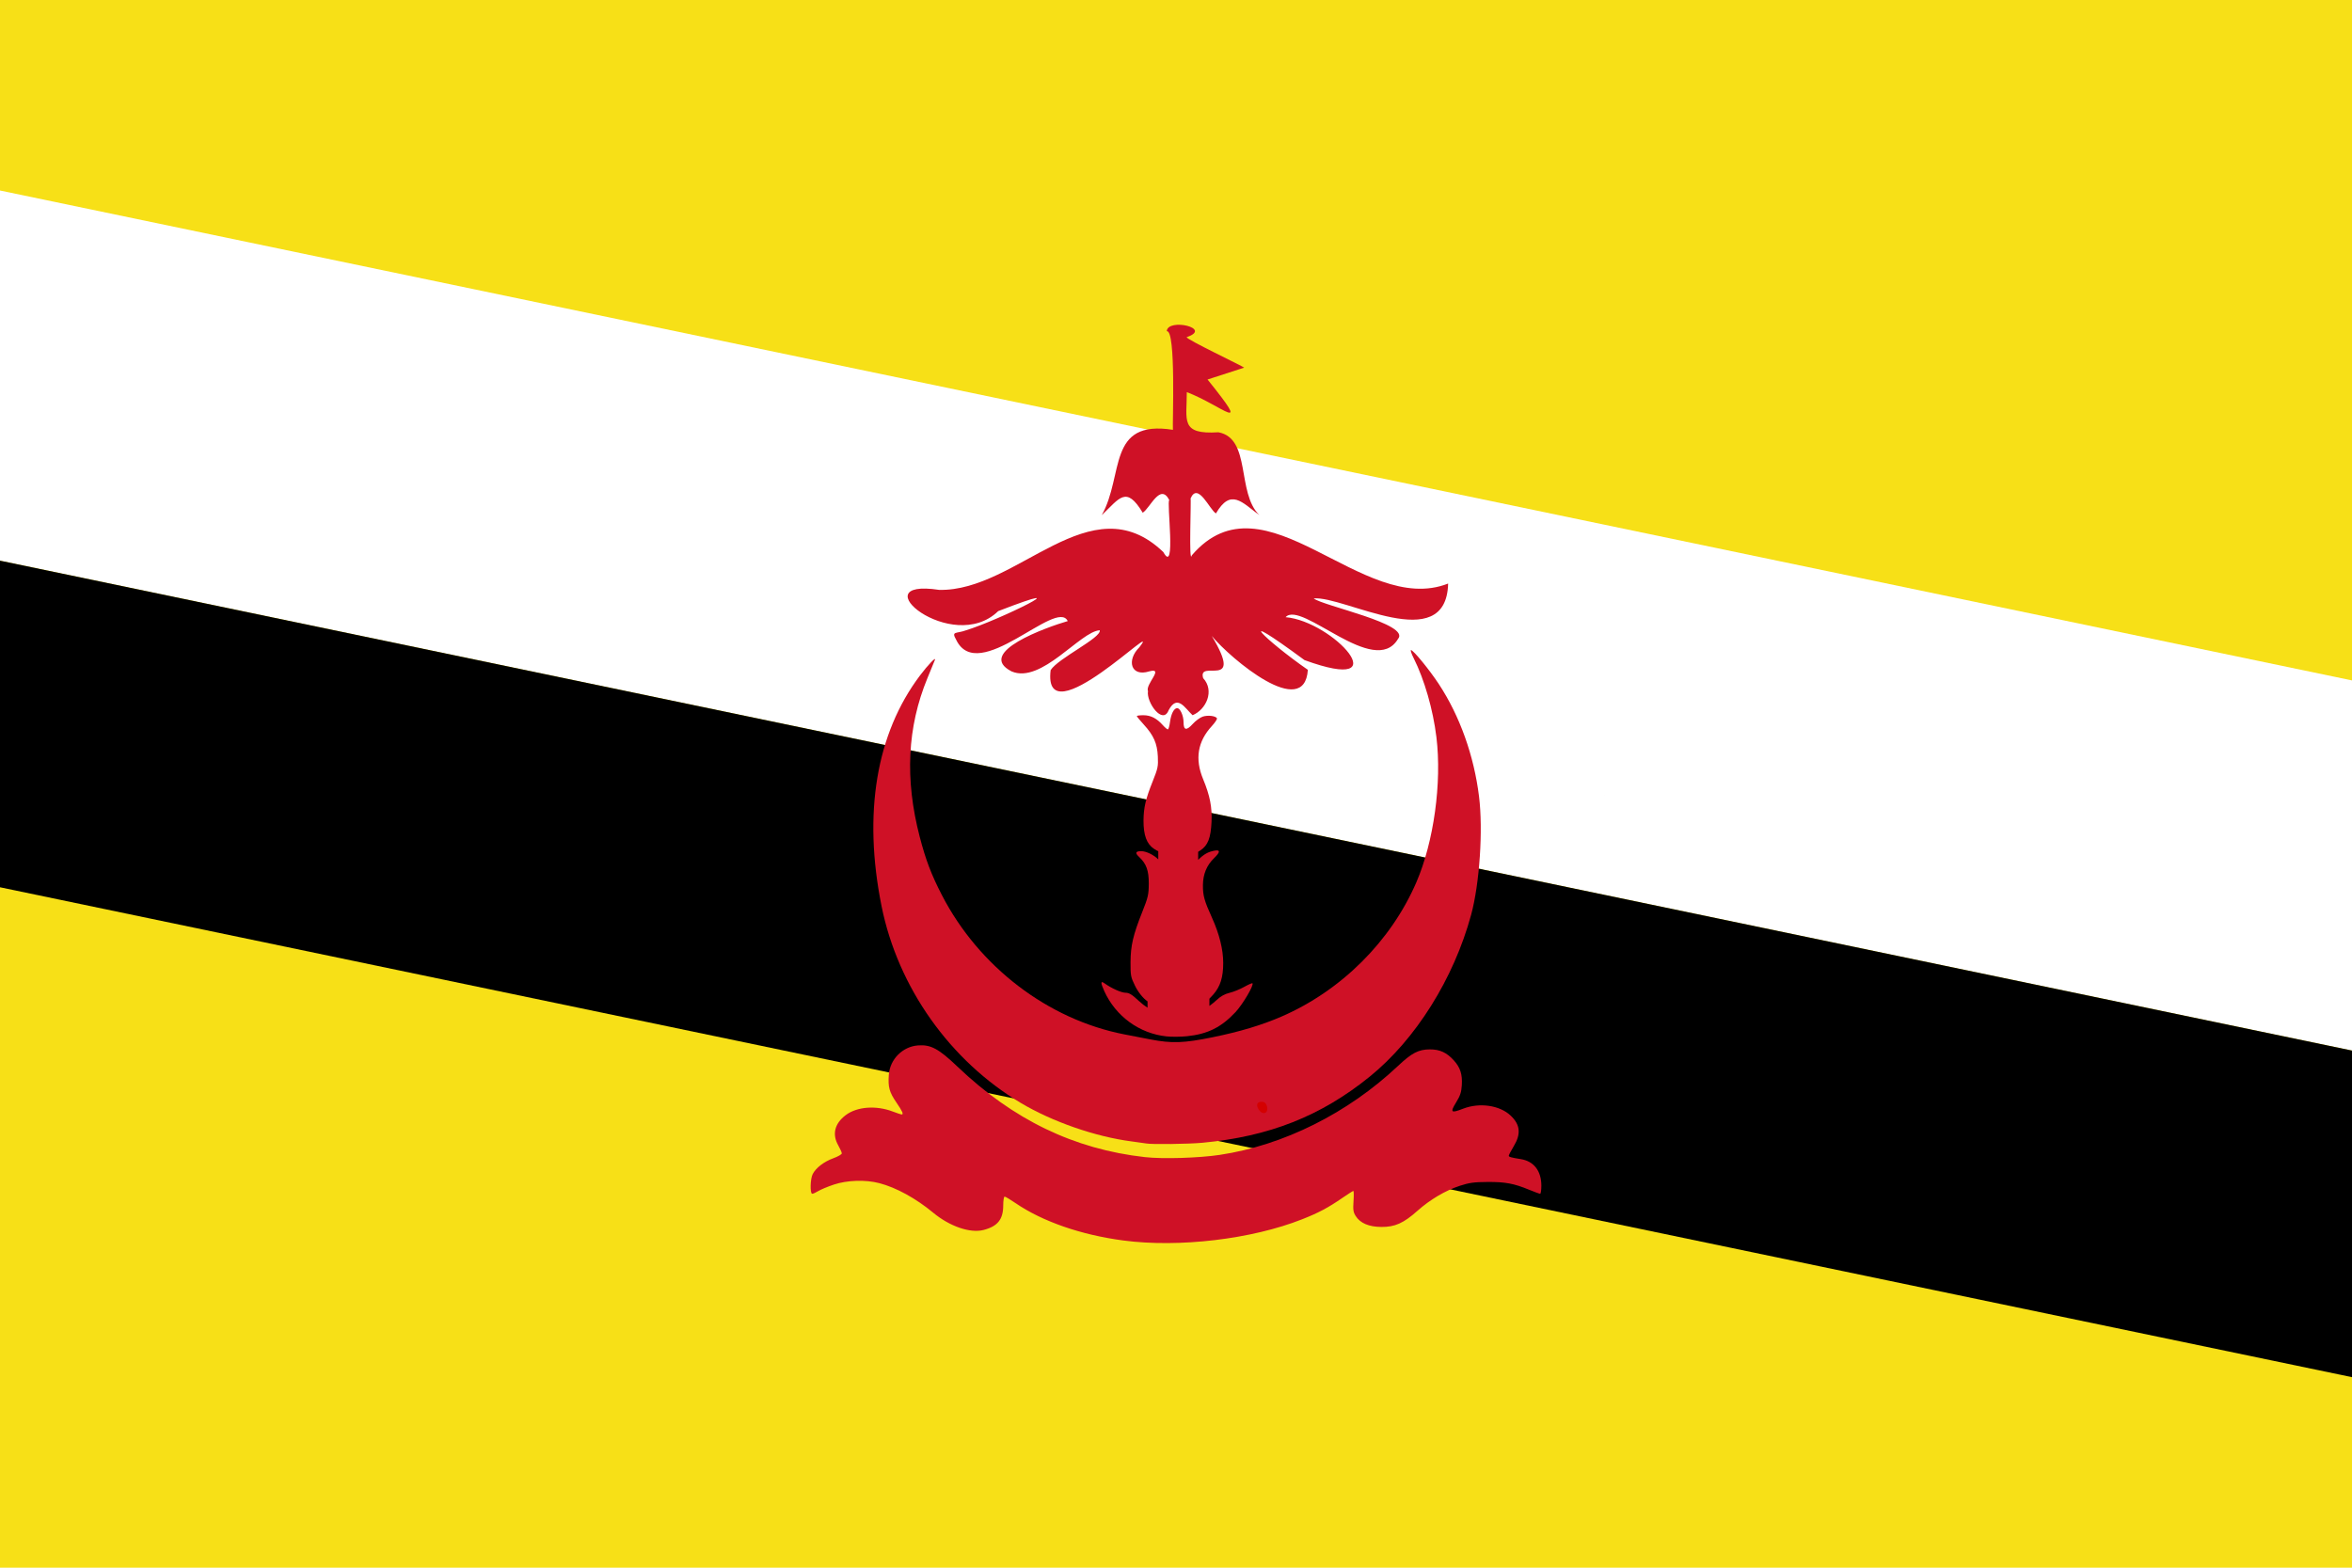
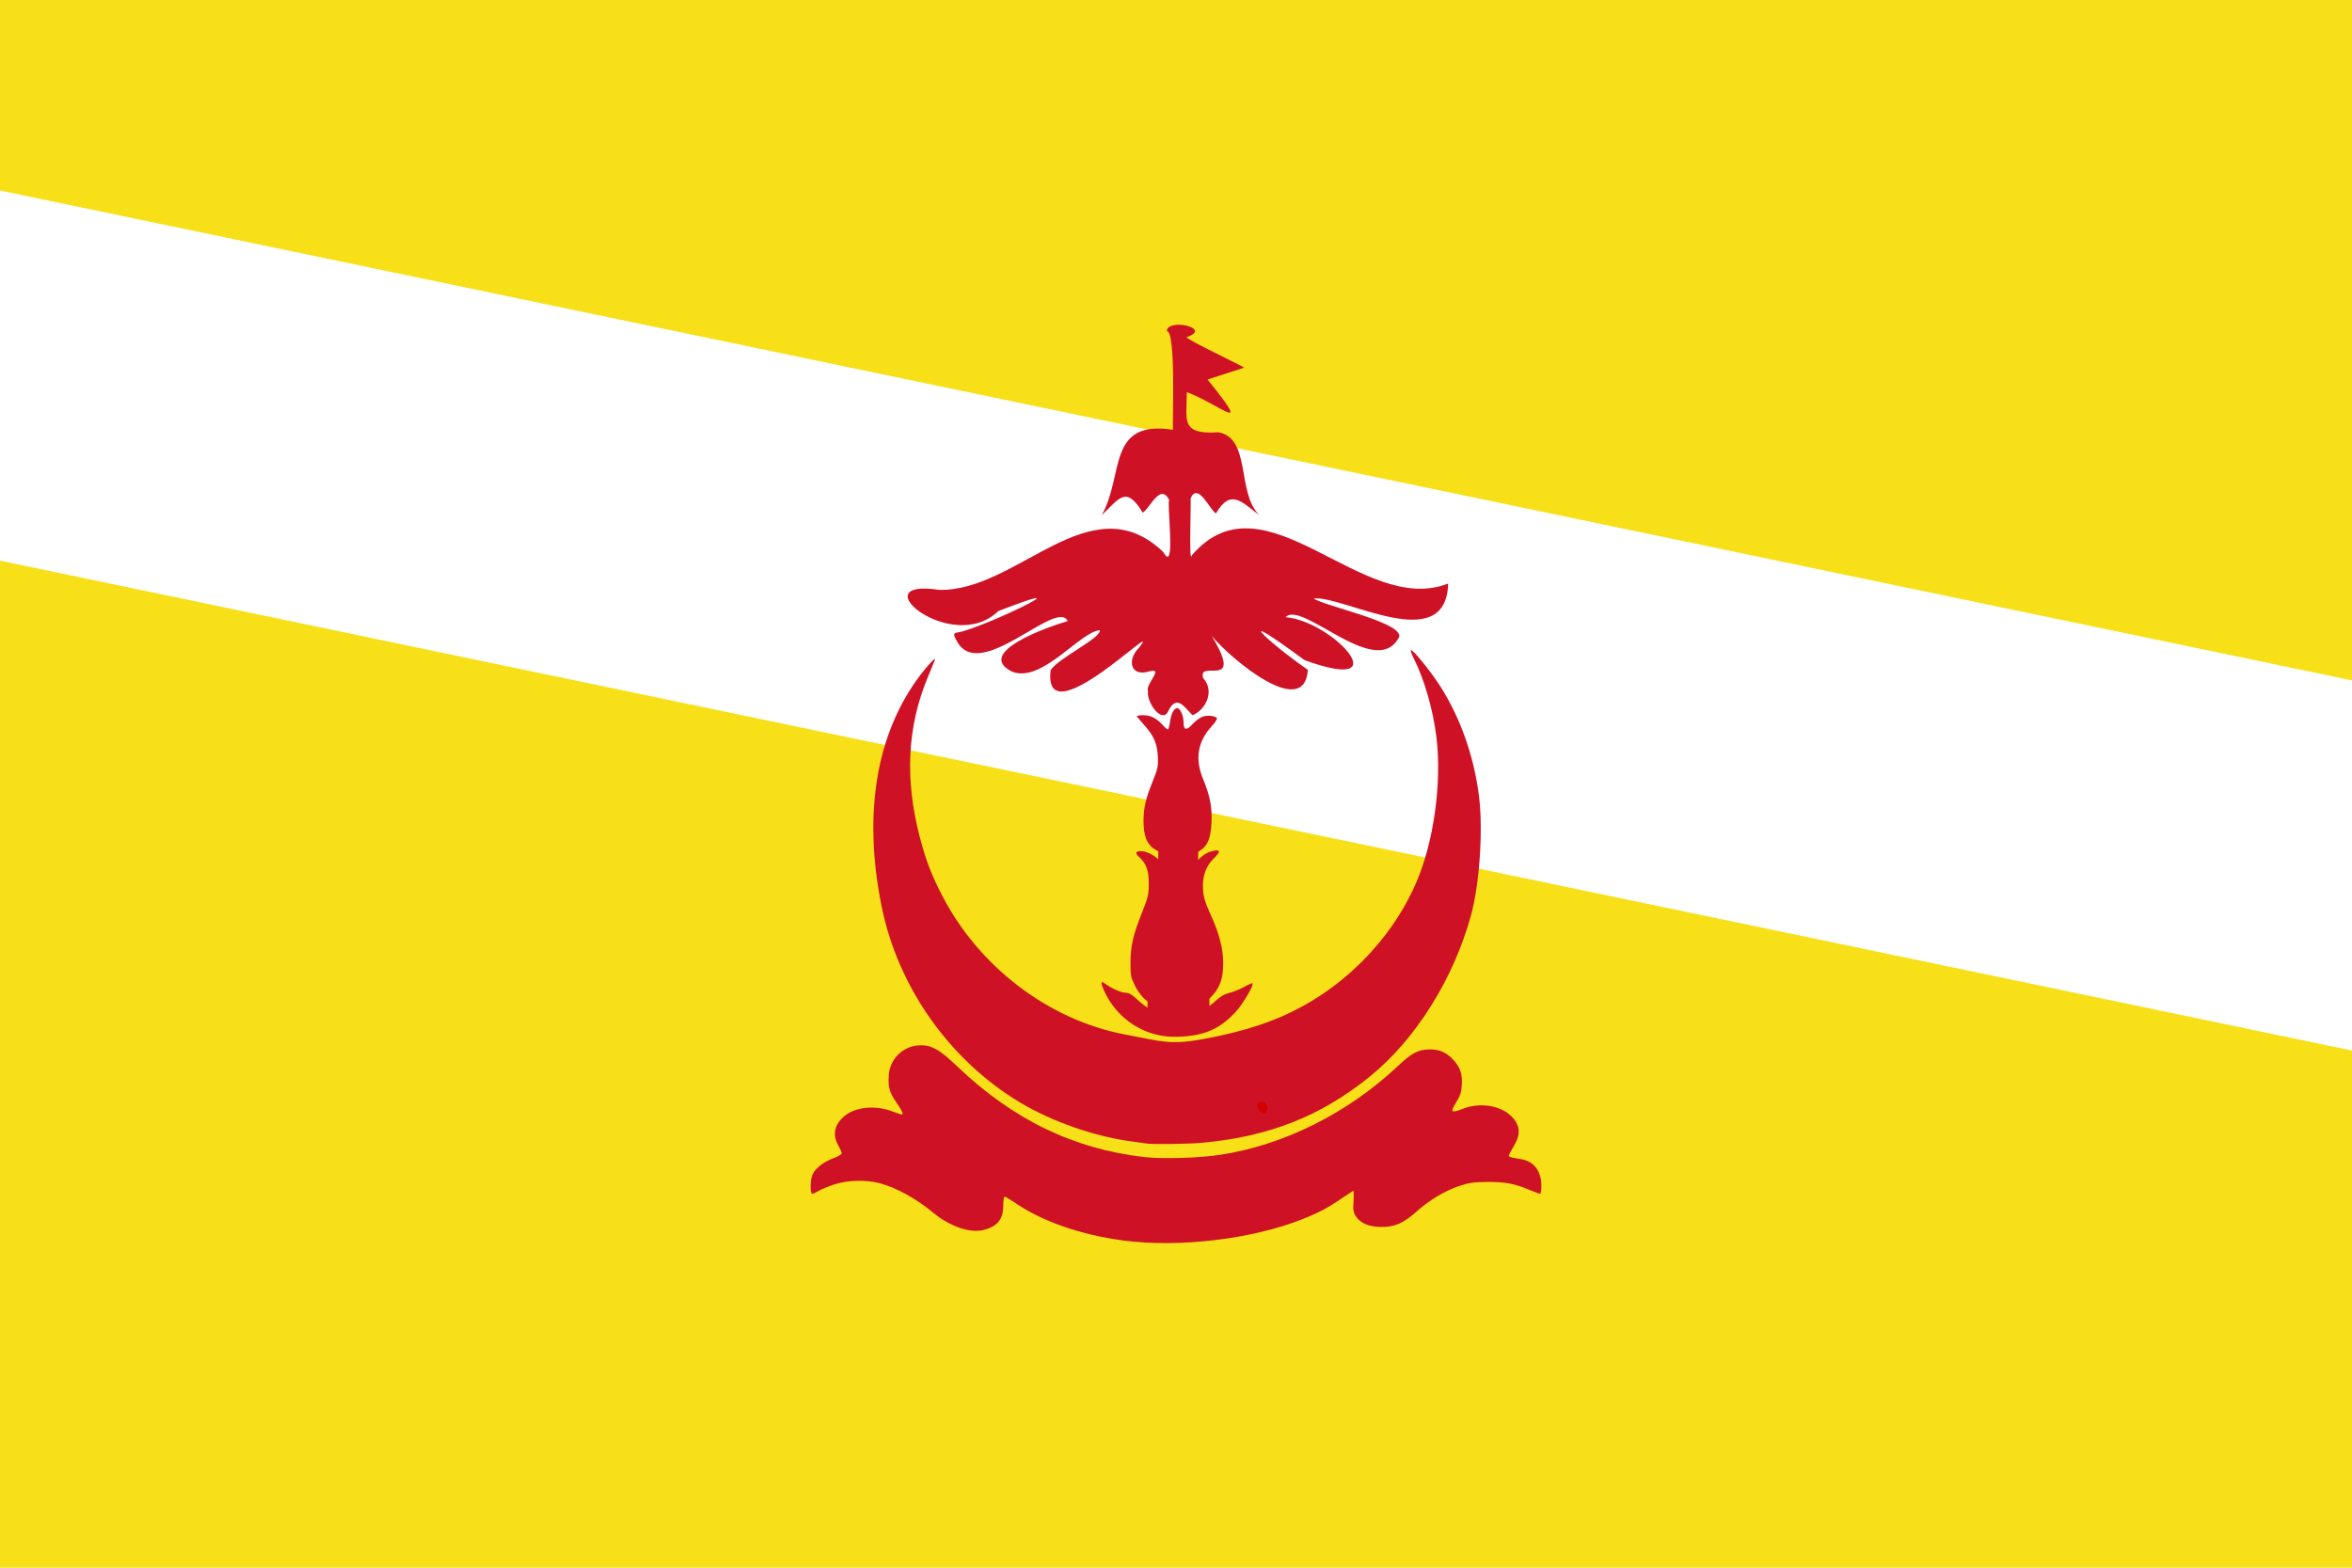
<svg xmlns="http://www.w3.org/2000/svg" version="1.1" id="Layer_1" x="0px" y="0px" viewBox="0 0 600 400" enable-background="new 0 0 600 400" xml:space="preserve">
  <rect fill="#F7E017" width="600" height="400" />
  <polygon fill="#FFFFFF" points="0,143.056 600,268.056 600,173.611 0,48.611 " />
-   <polygon points="0,226.389 600,351.389 600,268.056 0,143.056 " />
  <path fill-rule="evenodd" clip-rule="evenodd" fill="#CF1126" d="M286.524,316.509c-10.758-1.424-20.619-4.85-27.469-9.54  c-1.329-0.908-2.574-1.652-2.772-1.652c-0.198,0-0.358,1.009-0.358,2.26c-0.003,3.543-1.426,5.322-5.005,6.25  c-3.423,0.887-8.642-0.903-12.877-4.416c-4.381-3.638-9.442-6.413-13.726-7.528c-3.529-0.919-8.212-0.773-11.594,0.363  c-1.57,0.526-3.363,1.272-3.982,1.655c-0.622,0.383-1.313,0.694-1.535,0.694c-0.602,0-0.515-3.808,0.114-5.021  c0.825-1.598,2.867-3.169,5.241-4.034c1.199-0.437,2.183-1.001,2.183-1.253c0-0.249-0.404-1.163-0.9-2.028  c-1.612-2.819-0.95-5.553,1.86-7.701c2.881-2.2,7.75-2.58,12.058-0.942c1.085,0.413,2.094,0.749,2.243,0.749  c0.565,0,0.219-0.789-1.337-3.065c-1.803-2.634-2.159-3.933-1.931-7.064c0.285-3.971,3.521-7.212,7.481-7.5  c3.234-0.233,5.247,0.851,10.015,5.401c14.253,13.59,29.747,21.075,47.819,23.104c4.56,0.512,13.737,0.235,19.119-0.573  c16.263-2.449,32.647-10.625,45.442-22.678c3.543-3.34,5.247-4.224,8.155-4.235c2.528-0.008,4.297,0.806,6.109,2.81  c1.651,1.828,2.21,3.57,2.031,6.351c-0.111,1.785-0.404,2.661-1.465,4.389c-1.565,2.553-1.299,2.789,1.799,1.581  c4.191-1.627,9.351-0.876,12.136,1.769c2.45,2.328,2.681,4.655,0.778,7.812c-0.694,1.156-1.264,2.241-1.264,2.412  c0,0.317,0.529,0.467,3.071,0.876c3.328,0.531,5.238,3.008,5.238,6.787c0,1.128-0.138,2.053-0.312,2.053  c-0.171,0-1.43-0.461-2.8-1.025c-3.881-1.601-6.087-2.016-10.615-1.986c-3.453,0.019-4.644,0.185-7.044,0.966  c-3.69,1.204-7.626,3.526-10.837,6.391c-3.537,3.155-5.764,4.151-9.212,4.118c-3.199-0.03-5.387-0.96-6.543-2.789  c-0.616-0.976-0.706-1.574-0.556-3.778c0.098-1.441,0.081-2.618-0.041-2.618c-0.119,0-1.367,0.79-2.77,1.758  c-3.686,2.537-6.041,3.79-10.262,5.461C319.331,316.192,300.751,318.394,286.524,316.509L286.524,316.509z" />
  <path fill-rule="evenodd" clip-rule="evenodd" fill="#CF1126" d="M349.639,285.992c-0.86-1.31-0.344-2.892,0.944-2.892  c0.762,0,0.911,0.188,1.001,1.283c0.079,0.914-0.094,1.467-0.602,1.926C350.293,286.933,350.249,286.922,349.639,285.992  L349.639,285.992z" />
  <path fill-rule="evenodd" clip-rule="evenodd" fill="#CF1126" d="M244.135,285.989c-0.323-0.838,0.133-1.625,0.941-1.625  c0.741,0,0.917,0.548,0.515,1.598C245.312,286.683,244.409,286.703,244.135,285.989L244.135,285.989z" />
  <path fill-rule="evenodd" clip-rule="evenodd" fill="#CF1126" d="M292.412,291.759c-0.298-0.057-2.004-0.299-3.792-0.532  c-9.209-1.204-20.163-5.013-28.192-9.795c-18.121-10.794-31.372-29.522-35.542-50.228c-4.763-23.668-1.37-44.03,9.812-58.865  c2.037-2.702,4.185-4.935,3.787-3.936c-0.119,0.296-0.969,2.365-1.885,4.598c-5.167,12.538-5.81,25.795-1.967,40.557  c1.522,5.846,2.951,9.603,5.642,14.819c9.422,18.276,27.07,31.755,46.539,35.544c1.59,0.309,4.595,0.89,6.681,1.291  c5.482,1.053,8.466,0.947,15.88-0.564c6.926-1.411,12.508-3.09,17.532-5.268c15.242-6.611,27.911-19.225,34.405-34.261  c4.446-10.294,6.538-25.401,5.121-37.028c-0.854-7.026-3.068-14.717-5.794-20.142c-0.575-1.142-0.887-2.078-0.694-2.078  c0.6,0,4.731,5.054,7.148,8.74c5.325,8.128,8.925,18.216,10.21,28.614c1.061,8.547,0.144,22.241-2.015,30.181  c-4.435,16.315-14.144,31.803-25.887,41.312c-12.443,10.072-25.657,15.288-42.719,16.865  C303.103,291.913,293.774,292.03,292.412,291.759L292.412,291.759z" />
  <path fill-rule="evenodd" clip-rule="evenodd" fill="#D40000" d="M321.102,283.103c-0.751-1.147-0.434-1.988,0.751-1.988  c0.651,0,1.022,0.263,1.264,0.898C323.844,283.927,322.217,284.806,321.102,283.103L321.102,283.103z" />
  <path fill-rule="evenodd" clip-rule="evenodd" fill="#CF1126" d="M278.074,274.378c-0.141-0.366,0.033-0.786,0.444-1.087  c0.573-0.418,0.754-0.415,1.194,0.024c0.285,0.285,0.418,0.773,0.299,1.088C279.723,275.152,278.364,275.135,278.074,274.378  L278.074,274.378z" />
  <path fill-rule="evenodd" clip-rule="evenodd" fill="#CF1126" d="M352.916,258.699c-0.282-0.89,0.38-1.79,1.316-1.79  c0.694,0,0.89,0.835,0.458,1.959C354.376,259.684,353.196,259.573,352.916,258.699L352.916,258.699z" />
  <path fill-rule="evenodd" clip-rule="evenodd" fill="#CF1126" d="M250.507,262.386c0-0.315,1.582-1.142,2.184-1.142  c0.703,0,0.315,1.007-0.469,1.218C251.085,262.766,250.507,262.742,250.507,262.386L250.507,262.386z" />
  <path fill="#CF1126" d="M409.223,202.987c0.057,0.078,0.005,0.087,0,0.04C409.223,203.017,409.223,203,409.223,202.987  L409.223,202.987z" />
  <path fill="#CF1126" d="M190.777,202.987c-0.057,0.078-0.006,0.087,0,0.04C190.777,203.017,190.777,203,190.777,202.987  L190.777,202.987z" />
  <path fill-rule="evenodd" clip-rule="evenodd" fill="#CF1126" d="M369.423,148.893c-21.975,8.684-46.692-28.955-65.371-7.221  c-0.858,2.972-0.107-14.996-0.347-14.461c1.878-4.392,4.895,2.889,6.485,3.79c3.79-6.479,6.593-2.879,11.08,0.448  c-5.874-5.748-2.029-19.564-10.444-21.154c-9.87,0.643-8.051-3.096-8.07-10.247c9.075,3.469,16.964,11.31,5.292-3.217  c0-0.001,9.342-3.026,9.342-3.026c-0.01-0.208-15.054-7.344-14.666-7.783c6.76-2.261-4.839-4.963-5.082-1.523  c2.414-0.411,1.415,23.843,1.573,25.169c-16.879-2.652-12.404,11.485-18.153,21.78c4.56-4.343,6.211-7.646,10.451-0.627  c1.921-1.215,4.475-7.717,6.784-3.206c-0.775,0.042,1.826,19.349-1.524,13.25c-18.614-17.846-37.19,10.138-57.203,9.641  c-20.469-3.086,3.304,16.88,15.07,5.426c22.707-8.786,0.173,2.322-8.178,4.881c-2.521,0.944-3.857,0.123-2.547,2.413  c5.613,11.704,25.624-10.727,28.466-4.754c-5.298,1.535-23.667,8.045-14.321,12.84c7.606,3.263,17.525-10.236,22.498-10.498  c0.408,1.943-10.624,7.145-12.536,10.169c-2.188,17.793,29.257-14.337,22.615-5.811c-3.292,3.26-2.207,7.628,2.567,6.122  c3.909-1.056-1.106,3.341-0.35,5.056c-0.477,2.809,3.76,8.746,5.267,4.862c2.243-4.182,4.167-0.512,6.109,1.278  c3.482-1.444,5.669-6.248,2.698-9.462c-1.526-5.089,10.704,3.397,2.196-10.767c4.864,5.876,23.638,21.624,24.514,8.648  c-10.672-7.398-20.013-16.605-0.864-2.486c24.479,8.933,7.32-9.925-4.813-10.948c4.012-4.439,22.665,15.634,28.666,5.564  c3.345-3.832-19.214-8.449-21.504-10.352C342.976,151.983,368.943,167.573,369.423,148.893z" />
  <path fill-rule="evenodd" clip-rule="evenodd" fill="#CF1126" d="M319.507,250.887c-0.092-0.092-1.036,0.323-2.1,0.917  c-1.063,0.597-2.745,1.28-3.737,1.516c-1.215,0.29-2.279,0.879-3.253,1.796c-0.549,0.518-1.214,1.052-1.895,1.55v-1.85  c0.29-0.291,0.602-0.621,0.956-1.023c1.826-2.072,2.567-4.408,2.567-8.09c0-3.42-0.987-7.406-2.854-11.517  c-1.977-4.362-2.341-5.667-2.322-8.344c0.021-2.781,0.96-5.056,2.837-6.874c1.617-1.567,1.644-2.213,0.079-1.915  c-1.627,0.308-2.687,0.906-4.133,2.344v-2.054c0.187-0.117,0.387-0.246,0.592-0.382c1.888-1.248,2.621-3.119,2.819-7.194  c0.184-3.767-0.401-6.757-2.143-10.969c-2.138-5.163-1.406-9.606,2.233-13.553c0.83-0.901,1.41-1.793,1.291-1.985  c-0.38-0.613-2.33-0.838-3.613-0.415c-0.683,0.228-1.834,1.066-2.555,1.866c-1.608,1.777-2.347,1.647-2.347-0.417  c0-1.698-0.862-3.608-1.627-3.608c-0.811,0-1.558,1.438-1.831,3.524c-0.135,1.042-0.388,1.896-0.559,1.896  c-0.174,0-0.754-0.494-1.294-1.101c-1.544-1.731-3.076-2.512-4.937-2.512c-0.92,0-1.674,0.101-1.674,0.222  c0,0.119,0.795,1.091,1.769,2.154c2.528,2.767,3.432,4.81,3.589,8.138c0.122,2.517,0.014,3.046-1.299,6.323  c-1.806,4.511-2.33,6.744-2.352,10.013c-0.024,3.747,0.817,6.019,2.683,7.24c0.462,0.303,0.807,0.499,1.082,0.611v2.079  c-1.13-1.142-3.075-2.098-4.351-2.098c-1.471,0-1.633,0.456-0.532,1.483c1.847,1.726,2.479,3.478,2.46,6.825  c-0.016,2.781-0.174,3.465-1.671,7.224c-2.333,5.859-2.963,8.561-2.984,12.831c-0.019,3.375,0.06,3.782,1.156,6.012  c0.825,1.676,2.155,3.274,3.183,3.945v1.615c-0.718-0.455-1.476-1.028-2.217-1.721c-1.744-1.631-2.483-2.089-3.375-2.089  c-1.082,0-3.597-1.12-5.36-2.392c-1.042-0.751-1.069-0.193-0.089,1.964c2.922,6.44,8.962,10.834,15.896,11.567  c1.292,0.135,3.638,0.114,5.217-0.046c5.263-0.543,8.751-2.279,12.378-6.163C317.058,256.223,319.941,251.321,319.507,250.887z" />
</svg>